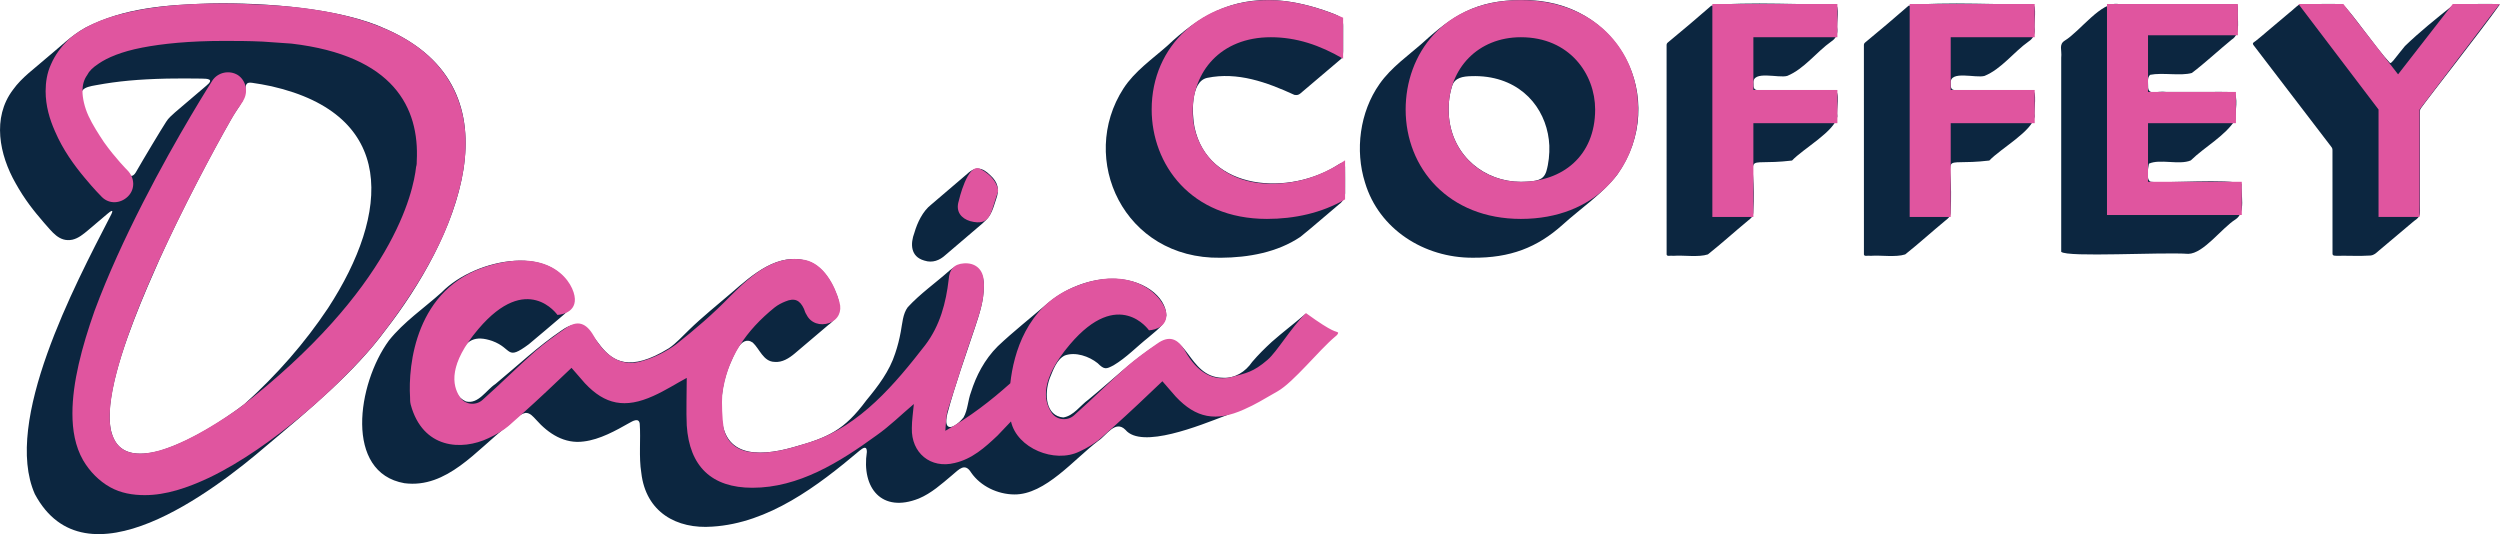
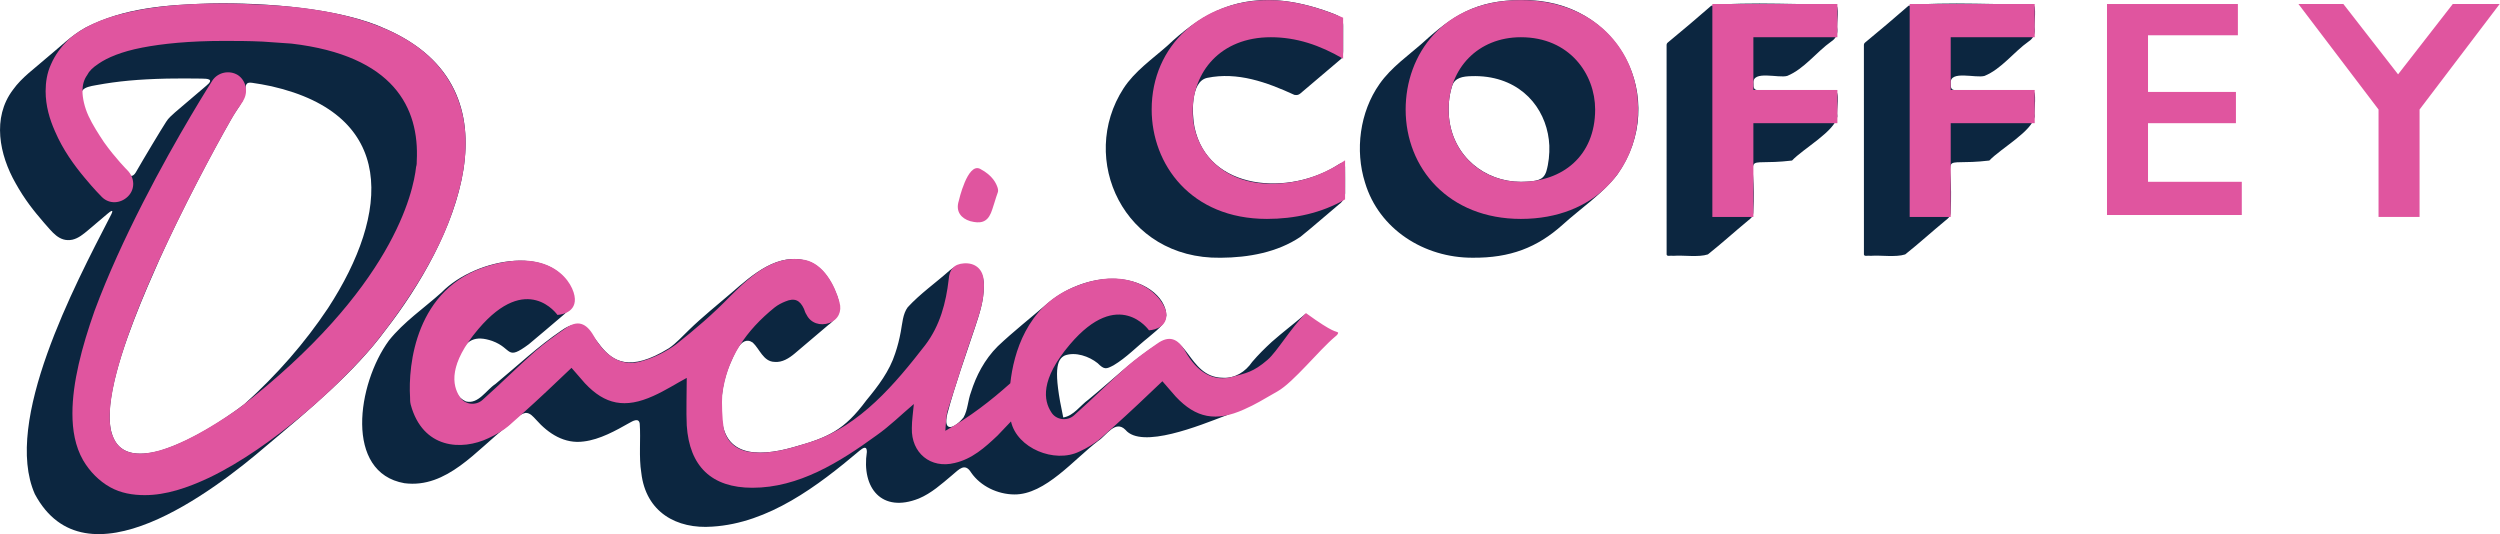
<svg xmlns="http://www.w3.org/2000/svg" width="100%" height="100%" viewBox="0 0 6159 1316" version="1.1" xml:space="preserve" style="fill-rule:evenodd;clip-rule:evenodd;stroke-linejoin:round;stroke-miterlimit:2;">
  <g transform="matrix(1,0,0,1,-695.085,-460.902)">
    <g transform="matrix(4.167,0,0,4.167,0,0)">
      <g transform="matrix(1,0,0,1,938.318,380.672)">
-         <path d="M0,-84.218C-6.75,-78.434 -12.933,-73.831 -19.633,-67.926C-23.834,-64.042 -27.496,-60.444 -31.193,-56.103C-35.202,-50.216 -41.563,-46.168 -48.855,-46.744C-69.672,-47.112 -69.454,-76.918 -86.43,-67.011C-101.588,-57.565 -114.285,-45.013 -128.057,-33.765C-132.794,-30.405 -136.798,-24.152 -142.9,-23.252C-153.093,-24.134 -154.392,-36.729 -150.922,-46.34C-148.898,-51.164 -146.825,-57.559 -141.934,-59.923C-135.654,-62.171 -127.67,-59.426 -122.579,-55.362C-118.562,-51.368 -117.561,-51.78 -113.129,-54.105C-105.577,-58.597 -99.499,-65.053 -92.683,-70.471C-88.376,-74.346 -82.855,-77.644 -81.949,-83.567C-82.109,-94.464 -95.539,-105.934 -115.781,-105.251C-122.311,-104.946 -129.052,-103.401 -134.802,-101.048C-141.313,-98.526 -147.453,-94.739 -152.798,-90.186C-162.358,-81.933 -172.415,-74.063 -181.626,-65.331C-189.501,-57.474 -194.443,-47.76 -197.406,-38.343C-199.333,-33.28 -199.273,-27.817 -201.854,-23.256C-207.205,-16.676 -214.22,-13.994 -211.397,-25.527C-206.854,-42.687 -200.674,-59.601 -195.102,-76.452C-192.45,-84.44 -189.761,-92.473 -189.874,-101.021C-189.319,-113.39 -201.369,-117.91 -210.249,-110.01C-218.363,-102.806 -227.493,-96.417 -234.828,-88.448C-237.819,-84.447 -238.023,-78.732 -238.96,-73.934C-239.757,-69.598 -240.816,-65.327 -242.247,-61.163C-245.587,-50.658 -252.386,-41.737 -259.294,-33.399C-272.414,-15.698 -281.805,-11.36 -302.747,-5.594C-323.927,0.384 -345.917,0.113 -344.852,-28.25C-345.298,-36.902 -343.577,-45.674 -340.426,-53.727C-338.045,-58.576 -333.836,-72.551 -326.492,-67.545C-322.42,-63.851 -320.275,-56.292 -313.615,-56.106C-309.073,-55.659 -304.999,-58.264 -301.661,-61.073C-295.08,-66.616 -288.392,-72.298 -281.832,-77.888C-275.879,-82.121 -273.898,-88.983 -276.807,-95.703C-279.928,-104.28 -285.574,-112.905 -293.97,-115.675C-311.407,-121.14 -326.63,-107.727 -338.885,-97.094C-347.434,-89.736 -356.118,-82.843 -364.258,-74.912C-368.104,-71.241 -371.637,-67.21 -376.04,-64.181C-423.104,-35.19 -414.84,-92.42 -439.639,-74.636C-453.607,-65.168 -465.684,-53.716 -478.625,-43.02C-484.05,-39.501 -488.721,-30.869 -496.101,-32.739C-505.801,-37.283 -504.498,-49.665 -500.036,-59.418C-496.082,-69.375 -490.471,-71.871 -480.525,-68.5C-468.28,-64.047 -472.506,-56.436 -458.879,-66.534C-452.14,-72.097 -445.523,-77.832 -438.902,-83.426C-435.438,-86.231 -431.997,-90.469 -432.595,-95.056C-441.014,-127.11 -490.321,-117.786 -510.375,-97.253C-520.826,-87.859 -532.693,-79.862 -541.565,-68.772C-560.405,-43.051 -567.981,9.383 -532.403,15.615C-507.265,18.86 -489.768,-4.058 -471.787,-17.989C-468.367,-20.496 -465.204,-25.099 -460.872,-25.941C-458.154,-26.128 -456.293,-23.721 -454.567,-21.913C-447.261,-13.653 -437.732,-7.482 -426.367,-9.064C-416.846,-10.197 -407.362,-15.53 -399.466,-19.999C-397.508,-21.081 -393.881,-23.31 -393.294,-19.639C-392.616,-10.151 -393.898,-0.006 -392.36,9.487C-389.681,32.811 -371.387,42.892 -350.257,41.279C-317.094,39.188 -288.118,17.351 -263.319,-3.617C-261.379,-5.231 -258.932,-6.795 -259.006,-2.889C-262.242,18.452 -250.239,33.435 -228.233,24.645C-220.828,21.53 -214.829,16.089 -208.744,10.986C-204.457,7.371 -201.066,3.311 -197.36,9.325C-191.827,17.393 -181.639,22.197 -171.866,22.259C-153.505,22.495 -136.279,1.156 -122.099,-9.506C-117.411,-12.562 -112.123,-21.999 -106.133,-15.946C-96.541,-4.424 -62.252,-18.499 -46.746,-24.417C-27.96,-30.776 -87.368,-44.426 -68.31,-39.933C-20.788,-28.73 4.785,-88.491 0,-84.218" style="fill:rgb(12,38,64);fill-rule:nonzero;" />
+         <path d="M0,-84.218C-6.75,-78.434 -12.933,-73.831 -19.633,-67.926C-23.834,-64.042 -27.496,-60.444 -31.193,-56.103C-35.202,-50.216 -41.563,-46.168 -48.855,-46.744C-69.672,-47.112 -69.454,-76.918 -86.43,-67.011C-101.588,-57.565 -114.285,-45.013 -128.057,-33.765C-132.794,-30.405 -136.798,-24.152 -142.9,-23.252C-148.898,-51.164 -146.825,-57.559 -141.934,-59.923C-135.654,-62.171 -127.67,-59.426 -122.579,-55.362C-118.562,-51.368 -117.561,-51.78 -113.129,-54.105C-105.577,-58.597 -99.499,-65.053 -92.683,-70.471C-88.376,-74.346 -82.855,-77.644 -81.949,-83.567C-82.109,-94.464 -95.539,-105.934 -115.781,-105.251C-122.311,-104.946 -129.052,-103.401 -134.802,-101.048C-141.313,-98.526 -147.453,-94.739 -152.798,-90.186C-162.358,-81.933 -172.415,-74.063 -181.626,-65.331C-189.501,-57.474 -194.443,-47.76 -197.406,-38.343C-199.333,-33.28 -199.273,-27.817 -201.854,-23.256C-207.205,-16.676 -214.22,-13.994 -211.397,-25.527C-206.854,-42.687 -200.674,-59.601 -195.102,-76.452C-192.45,-84.44 -189.761,-92.473 -189.874,-101.021C-189.319,-113.39 -201.369,-117.91 -210.249,-110.01C-218.363,-102.806 -227.493,-96.417 -234.828,-88.448C-237.819,-84.447 -238.023,-78.732 -238.96,-73.934C-239.757,-69.598 -240.816,-65.327 -242.247,-61.163C-245.587,-50.658 -252.386,-41.737 -259.294,-33.399C-272.414,-15.698 -281.805,-11.36 -302.747,-5.594C-323.927,0.384 -345.917,0.113 -344.852,-28.25C-345.298,-36.902 -343.577,-45.674 -340.426,-53.727C-338.045,-58.576 -333.836,-72.551 -326.492,-67.545C-322.42,-63.851 -320.275,-56.292 -313.615,-56.106C-309.073,-55.659 -304.999,-58.264 -301.661,-61.073C-295.08,-66.616 -288.392,-72.298 -281.832,-77.888C-275.879,-82.121 -273.898,-88.983 -276.807,-95.703C-279.928,-104.28 -285.574,-112.905 -293.97,-115.675C-311.407,-121.14 -326.63,-107.727 -338.885,-97.094C-347.434,-89.736 -356.118,-82.843 -364.258,-74.912C-368.104,-71.241 -371.637,-67.21 -376.04,-64.181C-423.104,-35.19 -414.84,-92.42 -439.639,-74.636C-453.607,-65.168 -465.684,-53.716 -478.625,-43.02C-484.05,-39.501 -488.721,-30.869 -496.101,-32.739C-505.801,-37.283 -504.498,-49.665 -500.036,-59.418C-496.082,-69.375 -490.471,-71.871 -480.525,-68.5C-468.28,-64.047 -472.506,-56.436 -458.879,-66.534C-452.14,-72.097 -445.523,-77.832 -438.902,-83.426C-435.438,-86.231 -431.997,-90.469 -432.595,-95.056C-441.014,-127.11 -490.321,-117.786 -510.375,-97.253C-520.826,-87.859 -532.693,-79.862 -541.565,-68.772C-560.405,-43.051 -567.981,9.383 -532.403,15.615C-507.265,18.86 -489.768,-4.058 -471.787,-17.989C-468.367,-20.496 -465.204,-25.099 -460.872,-25.941C-458.154,-26.128 -456.293,-23.721 -454.567,-21.913C-447.261,-13.653 -437.732,-7.482 -426.367,-9.064C-416.846,-10.197 -407.362,-15.53 -399.466,-19.999C-397.508,-21.081 -393.881,-23.31 -393.294,-19.639C-392.616,-10.151 -393.898,-0.006 -392.36,9.487C-389.681,32.811 -371.387,42.892 -350.257,41.279C-317.094,39.188 -288.118,17.351 -263.319,-3.617C-261.379,-5.231 -258.932,-6.795 -259.006,-2.889C-262.242,18.452 -250.239,33.435 -228.233,24.645C-220.828,21.53 -214.829,16.089 -208.744,10.986C-204.457,7.371 -201.066,3.311 -197.36,9.325C-191.827,17.393 -181.639,22.197 -171.866,22.259C-153.505,22.495 -136.279,1.156 -122.099,-9.506C-117.411,-12.562 -112.123,-21.999 -106.133,-15.946C-96.541,-4.424 -62.252,-18.499 -46.746,-24.417C-27.96,-30.776 -87.368,-44.426 -68.31,-39.933C-20.788,-28.73 4.785,-88.491 0,-84.218" style="fill:rgb(12,38,64);fill-rule:nonzero;" />
      </g>
      <g transform="matrix(1,0,0,1,1065.93,154.419)">
        <path d="M0,63.678C-21.182,63.674 -39.988,48.679 -42.375,26.076C-43.057,19.82 -42.546,13.186 -40.685,7.286C-39.202,2.007 -34.109,1.324 -29.127,1.211C-26.098,1.095 -22.911,1.255 -19.831,1.677C3.579,5.009 16.024,23.322 16.866,42.26C17.047,47.216 16.473,52.876 15.103,57.459C14.656,58.856 14.015,60.068 13.073,60.967C10.238,63.671 4.402,63.523 0.213,63.679L0,63.678ZM-0.028,-43.749C-26.321,-43.723 -40.469,-34.461 -57.709,-18.749C-66.564,-10.885 -76.595,-4.059 -83.52,5.849C-95.248,22.482 -98.094,45.116 -92.103,64.132C-83.863,91.749 -57.115,108.608 -28.601,108.561C-6.261,108.78 9.76,102.484 24.684,89.099C35.453,79.341 48.038,71.041 57.018,59.444C88.2,15.21 58.148,-45.102 0.219,-43.749L-0.028,-43.749Z" style="fill:rgb(12,38,64);fill-rule:nonzero;" />
      </g>
      <g transform="matrix(1,0,0,1,1178.43,259.939)">
        <path d="M0,-145.872C-8.383,-138.566 -17.045,-131.204 -25.633,-124.155C-26.377,-123.482 -26.314,-123.039 -26.304,-121.84C-26.328,-95.298 -26.301,-7.852 -26.289,1.198C-25.81,2.467 -24.624,1.64 -22.126,1.905C-16.309,1.455 -7.445,2.903 -1.893,1.081C6.121,-5.277 13.786,-12.244 21.684,-18.775C23.396,-20.166 24.855,-21.088 24.95,-23.581C27.059,-62.223 15.801,-50.634 47.854,-54.416C54.493,-61.476 73.502,-71.913 74.641,-80.571C73.912,-84.133 76.665,-95.697 72.803,-96.127C66.256,-96.145 40.937,-96.134 29.175,-96.137C25.223,-95.662 24.978,-97.199 25.048,-100.162C24.354,-108.007 39.942,-102.929 45.042,-104.464C55.054,-108.584 62.223,-118.548 71.137,-124.856C73.576,-126.422 74.808,-128.789 74.656,-131.836C73.953,-135.266 76.462,-146.366 73.109,-146.955C63.993,-146.025 17.868,-148.775 0.073,-145.934L0,-145.872Z" style="fill:rgb(12,38,64);fill-rule:nonzero;" />
      </g>
      <g transform="matrix(1,0,0,1,1295.08,259.939)">
        <path d="M0,-145.872C-8.383,-138.566 -17.045,-131.204 -25.633,-124.155C-26.377,-123.482 -26.314,-123.039 -26.304,-121.84C-26.328,-95.298 -26.301,-7.852 -26.289,1.198C-25.81,2.467 -24.624,1.64 -22.126,1.905C-16.309,1.455 -7.445,2.903 -1.893,1.081C6.121,-5.277 13.786,-12.244 21.684,-18.775C23.396,-20.166 24.855,-21.088 24.95,-23.581C27.06,-62.223 15.802,-50.634 47.855,-54.416C54.493,-61.476 73.502,-71.913 74.641,-80.571C73.912,-84.133 76.666,-95.697 72.803,-96.127C66.257,-96.145 40.937,-96.134 29.176,-96.137C25.223,-95.662 24.979,-97.199 25.048,-100.162C24.354,-108.007 39.942,-102.929 45.042,-104.464C55.054,-108.584 62.223,-118.548 71.137,-124.856C73.576,-126.422 74.809,-128.789 74.656,-131.836C73.953,-135.266 76.463,-146.366 73.109,-146.955C63.993,-146.025 17.868,-148.775 0.073,-145.934L0,-145.872Z" style="fill:rgb(12,38,64);fill-rule:nonzero;" />
      </g>
      <g transform="matrix(1,0,0,1,1437.34,166.794)">
-         <path d="M0,40.555C6.472,37.612 17.969,41.527 24.684,38.656C33.079,30.481 44.935,24.289 51.112,14.5C50.943,9.875 52.915,1.111 50.115,-1.77C43.763,-1.958 23.598,-1.772 10.211,-1.836C4.704,-2.609 0.005,0.304 -0.508,-4.335C-0.426,-6.822 -1.253,-10.428 0.68,-11.958C7.828,-13.396 18.895,-11.172 25.343,-13.049C33.446,-19.202 40.974,-26.315 48.887,-32.776C54.633,-36.214 51.959,-45.391 52.526,-50.528C52.5,-51.895 52.483,-54.065 51.396,-53.786C33.472,-53.828 -2.945,-53.808 -18.099,-53.811C-28.275,-55.532 -40.617,-37.804 -49.801,-32.176C-53.505,-29.859 -51.389,-26.595 -51.911,-22.095C-51.906,2.107 -51.915,61.743 -51.911,92.689C-48.369,96.087 7.234,92.772 23.22,93.898C32.185,93.785 43.007,78.616 51.198,73.487C57.414,69.408 54.201,58.665 54.684,52.441C48.083,49.356 8.296,52.291 0.951,51.255C-1.88,50.035 -0.499,43.162 -0.059,40.653L0,40.555Z" style="fill:rgb(12,38,64);fill-rule:nonzero;" />
-       </g>
+         </g>
      <g transform="matrix(1,0,0,1,1616.95,260.863)">
-         <path d="M0,-147.106C-9.641,-139.419 -19.437,-131.575 -28.313,-123.009C-30.393,-120.59 -33.293,-116.702 -35.081,-114.546C-36.032,-113.413 -36.614,-112.897 -37.119,-113.014C-45.55,-121.878 -59.23,-142.235 -65.078,-147.592C-70.833,-148.349 -80.613,-147.652 -87.24,-147.877C-88.533,-147.879 -90.429,-147.752 -91.183,-147.304C-93.11,-145.969 -94.804,-144.1 -96.724,-142.675C-101.04,-139.007 -105.357,-135.372 -109.708,-131.739C-111.965,-129.84 -114.195,-127.853 -116.524,-126.053C-117.452,-125.321 -118.832,-124.914 -117.843,-123.595C-116.557,-121.894 -113.672,-118.14 -109.964,-113.289C-97.648,-97.212 -80.747,-75.085 -71.949,-63.595C-71.185,-62.662 -71.127,-62.16 -71.145,-61.034C-71.118,-53.387 -71.184,-15.869 -71.122,-0.276C-71.14,1.192 -69.393,0.902 -68.283,0.973C-63.737,0.833 -54.248,1.243 -48.702,0.816C-46.471,0.582 -45.339,-0.678 -43.778,-2.025C-36.824,-7.887 -29.859,-13.757 -22.897,-19.61C-18.645,-22.413 -19.458,-23.683 -19.436,-28.852C-19.439,-42.347 -19.434,-67.94 -19.436,-82.54C-19.35,-84.616 -19.751,-85.166 -18.676,-86.501C-13.387,-93.879 17.001,-132.358 27.793,-147.622C22.19,-148.348 11.027,-147.642 4.38,-147.877C2.914,-147.863 1.389,-147.787 0.116,-147.163L0,-147.106Z" style="fill:rgb(12,38,64);fill-rule:nonzero;" />
-       </g>
+         </g>
      <g transform="matrix(1,0,0,1,242.319,357.506)">
        <path d="M0,-144.238C-10.788,-156.337 -22.266,-169.711 -26.832,-185.743C-29.155,-193.898 -26.447,-195.26 -18.514,-196.581C-5.891,-198.902 6.192,-200.04 23.304,-200.433C30.152,-200.554 36.913,-200.541 43.588,-200.435C47.297,-200.403 51.355,-200.195 46.445,-196.206C40.319,-190.965 34.039,-185.706 27.947,-180.446C26.026,-178.693 23.999,-177.014 22.738,-174.916C19.73,-170.289 9.305,-152.912 5.164,-145.661C4.015,-143.477 2.176,-141.541 0.082,-144.144L0,-144.238ZM70.678,-197.603C71.296,-198.057 72.279,-198.088 73.469,-197.949C76.93,-197.451 81.11,-196.764 85.045,-195.885C158.983,-178.991 155.287,-121.347 118.435,-64.744C104.68,-44.123 88.25,-25.318 68.886,-7.887C54.215,3.318 35.915,14.449 19.025,19.583C-38.148,34.928 1.679,-54.842 18.865,-93.815C31.902,-122.586 49.672,-156.406 61.381,-176.822C63.977,-181.66 68.156,-185.986 69.308,-191.453C69.81,-194.084 69.309,-196.357 70.595,-197.539L70.678,-197.603ZM82.428,16.31C107.32,-4.635 134.374,-27.162 152.43,-51.786C192.646,-103.308 234.983,-193.698 152.443,-229.821C126.675,-241.838 81.945,-245.515 49.004,-244.855C22.268,-244.03 -1.897,-242.297 -24.776,-230.649C-33.562,-225.84 -40.544,-218.67 -48.276,-212.389C-54.993,-206.444 -62.578,-201.22 -67.869,-193.788C-80.352,-177.25 -75.844,-155.344 -66.307,-138.605C-60.982,-129.032 -55.748,-122.456 -49.488,-115.203C-44.874,-110.168 -40.664,-103.561 -32.735,-105.184C-29.149,-106.003 -26.238,-108.45 -23.476,-110.756C-19.685,-113.962 -15.813,-117.267 -12.05,-120.439C-7.59,-124.242 -9.183,-121.117 -10.582,-118.488C-31.271,-78.366 -73.911,2.25 -54.921,45.189C-24.989,101.277 50.474,43.78 82.27,16.445L82.428,16.31Z" style="fill:rgb(12,38,64);fill-rule:nonzero;" />
      </g>
      <g transform="matrix(1,0,0,1,713.375,210.173)">
-         <path d="M0,54.512C4.707,56.045 8.966,54.381 12.367,51.236C19.227,45.408 26.14,39.485 33.003,33.632C35.199,31.765 37.41,29.776 38.872,27.287C40.433,24.624 41.344,21.289 42.327,18.299C44.469,12.557 43.525,8.264 39.009,4.114C34.386,-0.497 30.331,-1.533 25.281,3.205C18.157,9.272 11.065,15.319 3.968,21.402C-1.056,25.293 -4.254,32.157 -5.931,37.928C-8.464,44.606 -8.273,52.13 -0.208,54.45L0,54.512Z" style="fill:rgb(12,38,64);fill-rule:nonzero;" />
-       </g>
+         </g>
      <g transform="matrix(1,0,0,1,888.543,109.743)">
        <path d="M0,153.254C16.384,153.147 33.415,150.09 47.053,140.921C54.789,134.73 62.221,128.081 69.792,121.775C72.421,119.902 73.728,117.269 73.526,114.002C73.523,109.945 73.573,103.191 73.498,99.6C73.448,97.062 72.544,96.381 69.927,97.939C40.967,116.94 -7.742,113.774 -15.531,75.995C-17.023,68.242 -17.983,49.025 -8.001,46.897C9.931,43.21 27.14,49.438 43.515,56.946C45.019,57.241 45.979,56.983 46.951,56.215C55.087,49.29 63.282,42.377 71.406,35.464C72.195,34.532 72.352,32.507 72.366,31.102C72.392,27.234 72.374,20.55 72.375,16.376C72.36,14.884 72.32,13.337 71.563,12.09C70.638,10.435 67.708,9.396 65.598,8.587C53.963,4.21 43.038,1.702 33.27,1.078C6.225,-0.817 -13.313,10.63 -31.563,27.904C-40.626,35.903 -50.857,42.928 -57.476,53.101C-84.476,94.734 -57.377,154.071 -0.237,153.251L0,153.254Z" style="fill:rgb(12,38,64);fill-rule:nonzero;" />
      </g>
      <g transform="matrix(1,0,0,1,740.36,208.077)">
        <path d="M0,33.269C5.941,34.854 9.902,34.062 12.278,28.517C13.07,26.932 15.447,18.615 16.239,16.634C16.635,15.842 16.635,14.654 16.239,13.466C15.447,11.089 13.466,6.336 5.941,2.375C-1.584,-1.585 -6.733,21.387 -6.733,21.387C-8.714,27.724 -5.149,31.685 0,33.269" style="fill:rgb(224,85,159);fill-rule:nonzero;" />
      </g>
      <g transform="matrix(1,0,0,1,938.888,359.682)">
        <path d="M0,-63.986C-9.363,-54.591 -17.046,-41.223 -22.672,-36.349C-31.214,-28.95 -35.743,-28.427 -42.872,-26.448C-54.358,-22.882 -64.26,-28.824 -71.389,-41.498C-75.746,-49.024 -80.895,-51.004 -88.024,-45.855C-94.361,-41.498 -100.303,-37.141 -105.848,-32.388C-116.541,-22.882 -126.443,-12.981 -137.137,-3.475C-141.098,0.089 -147.831,-0.703 -150.604,-5.456C-154.96,-12.189 -157.337,-24.467 -139.513,-45.459C-110.6,-79.521 -92.777,-53.776 -92.777,-53.776C-92.777,-53.776 -82.083,-54.173 -82.479,-63.282C-82.875,-72.392 -101.887,-94.967 -138.721,-78.729C-164.862,-67.243 -172.784,-40.706 -174.764,-22.487C-186.25,-12.189 -198.528,-2.683 -213.183,5.634C-212.787,0.486 -212.787,-3.475 -211.599,-7.04C-206.45,-23.279 -201.301,-39.518 -195.756,-55.361C-192.587,-64.867 -189.419,-73.976 -190.607,-84.274C-191.399,-90.215 -195.756,-93.78 -202.093,-93.383C-208.034,-92.988 -210.806,-89.819 -211.202,-83.878C-212.787,-70.015 -216.351,-56.549 -225.065,-45.063C-242.888,-22.09 -263.484,2.466 -292.001,11.971C-303.487,15.536 -314.973,19.496 -327.251,18.309C-336.361,17.516 -342.698,12.368 -344.283,3.654C-345.075,-1.099 -345.471,-11.001 -345.075,-15.754C-342.302,-37.538 -330.816,-53.776 -314.181,-67.243C-312.201,-68.827 -309.824,-70.015 -307.844,-70.807C-302.299,-73.184 -299.13,-71.599 -296.754,-66.451C-296.358,-65.262 -295.962,-64.074 -295.17,-62.886C-292.793,-58.133 -287.248,-56.153 -281.703,-58.133C-276.554,-60.114 -274.178,-64.867 -275.762,-70.412C-278.535,-80.71 -285.268,-92.988 -295.962,-95.364C-313.785,-98.928 -327.647,-86.65 -340.322,-73.976C-350.224,-63.678 -361.314,-54.173 -372.404,-45.459C-378.345,-41.102 -385.474,-37.538 -392.603,-35.557C-404.089,-31.993 -413.991,-37.933 -421.12,-50.608C-425.477,-58.133 -430.626,-60.114 -437.755,-54.965C-444.092,-50.608 -450.034,-46.251 -455.579,-41.498C-466.272,-31.993 -476.174,-22.09 -486.868,-12.585C-490.829,-9.02 -497.562,-9.812 -500.335,-14.565C-504.691,-21.298 -507.068,-33.577 -489.245,-54.569C-460.331,-88.631 -442.508,-62.886 -442.508,-62.886C-442.508,-62.886 -431.814,-63.282 -432.21,-72.392C-432.606,-81.502 -445.677,-103.286 -483.7,-91.799C-526.475,-78.729 -530.832,-33.18 -529.644,-14.17C-529.644,-12.585 -529.644,-11.397 -529.248,-9.812C-522.119,16.328 -499.146,17.516 -483.303,9.992C-478.947,8.011 -474.194,5.239 -470.629,2.07C-460.727,-6.644 -451.222,-15.357 -441.716,-24.467C-439.34,-26.843 -436.567,-29.22 -434.191,-31.596C-431.022,-28.032 -428.646,-25.259 -426.269,-22.487C-414.387,-9.812 -402.505,-7.436 -385.87,-14.962C-378.741,-18.13 -372.007,-22.487 -366.066,-25.655C-366.066,-18.13 -366.462,-5.059 -366.066,2.466C-364.482,26.626 -351.412,39.3 -327.251,39.3C-299.922,39.3 -275.762,24.249 -253.978,8.407C-246.057,2.862 -239.323,-3.872 -231.798,-10.209C-232.194,-5.456 -232.986,-0.703 -232.986,4.05C-233.382,18.704 -221.896,28.21 -207.638,24.646C-197.34,22.269 -189.815,15.536 -182.289,8.407C-179.517,5.634 -177.14,2.862 -174.368,0.089C-170.803,15.932 -148.623,25.042 -133.969,17.912C-129.612,15.932 -124.859,13.16 -121.294,9.992C-111.392,1.278 -101.887,-7.436 -92.381,-16.546C-90.005,-18.923 -87.232,-21.298 -84.856,-23.675C-81.687,-20.11 -79.311,-17.338 -76.934,-14.565C-65.052,-1.891 -53.17,0.486 -36.535,-7.04C-29.406,-10.209 -26.211,-12.331 -16.731,-17.734C-7.252,-23.136 7.798,-42.143 17.304,-50.065C17.986,-50.633 19.044,-51.368 19.044,-52.463C17.494,-53.611 16.928,-51.675 0,-63.986" style="fill:rgb(224,85,159);fill-rule:nonzero;" />
      </g>
      <g transform="matrix(1,0,0,1,435.781,351.059)">
        <path d="M0,-186.155C-6.733,-200.809 -19.011,-213.088 -37.627,-221.801C-56.242,-230.515 -80.403,-236.06 -112.88,-237.644C-121.594,-238.041 -129.515,-238.436 -137.041,-238.436C-156.052,-238.436 -171.895,-237.248 -184.965,-234.872C-204.769,-231.307 -218.632,-225.762 -228.533,-217.049C-232.89,-212.692 -236.455,-207.939 -238.831,-202.394C-241.208,-197.245 -242,-191.7 -242,-186.551C-242,-177.838 -239.623,-169.916 -236.455,-162.787C-231.702,-151.697 -224.969,-142.587 -219.028,-135.458C-213.483,-128.724 -209.126,-124.368 -208.73,-123.971C-204.373,-119.615 -197.64,-120.011 -193.283,-124.368C-188.926,-128.724 -189.322,-135.458 -193.679,-139.814C-193.679,-139.814 -200.808,-146.944 -207.542,-156.45C-210.71,-161.203 -214.275,-166.748 -216.651,-171.896C-219.028,-177.046 -220.216,-182.591 -220.216,-186.551C-220.216,-190.116 -219.424,-193.284 -217.443,-196.056C-216.255,-198.433 -214.275,-200.414 -210.71,-202.79C-205.561,-206.354 -197.244,-209.92 -184.965,-212.296C-172.687,-214.673 -156.844,-216.257 -136.645,-216.257C-129.515,-216.257 -121.99,-216.257 -113.673,-215.86C-107.731,-215.465 -102.186,-215.068 -96.641,-214.673C-36.043,-207.543 -20.992,-176.649 -22.576,-145.359C-22.576,-144.172 -22.576,-142.983 -22.972,-141.795C-24.556,-127.14 -36.439,-69.71 -127.535,0.791C-161.993,24.951 -194.867,38.417 -202.393,17.03C-202.393,16.634 -202.393,16.634 -202.789,16.238C-215.463,-24.954 -132.684,-169.124 -132.684,-169.124C-130.308,-173.085 -128.723,-175.857 -127.139,-177.838C-126.347,-179.026 -125.951,-179.818 -125.555,-180.214C-125.159,-180.61 -125.159,-181.006 -125.159,-181.006C-121.99,-186.155 -123.574,-192.888 -128.327,-196.056C-133.476,-199.225 -140.209,-197.641 -143.378,-192.888C-143.378,-192.888 -163.974,-160.806 -184.569,-120.407C-194.867,-100.208 -205.165,-78.027 -213.086,-56.639C-220.612,-35.252 -226.157,-14.259 -226.157,3.959C-226.157,13.862 -224.573,23.366 -219.82,31.685C-215.859,38.417 -210.314,43.962 -203.977,47.528C-197.64,51.092 -190.51,52.281 -183.381,52.281C-170.707,52.281 -158.033,47.923 -145.358,41.983C-126.347,32.872 -106.939,19.01 -89.908,4.751C-72.877,-9.507 -58.223,-24.557 -48.717,-35.648C-43.964,-41.589 -30.497,-58.224 -17.823,-80.008C-11.486,-91.097 -5.545,-102.98 -1.188,-116.051C3.169,-128.724 6.337,-142.191 6.337,-155.658C6.337,-166.351 4.357,-176.649 0,-186.155" style="fill:rgb(224,85,159);fill-rule:nonzero;" />
      </g>
      <g transform="matrix(1,0,0,1,960.886,229.638)">
        <path d="M0,-108.571L0,-84.316C-13.86,-92.401 -27.72,-97.021 -42.735,-97.021C-72.766,-97.021 -88.936,-76.231 -88.936,-53.131C-88.936,-30.03 -71.61,-10.395 -42.735,-10.395C-26.565,-10.395 -12.705,-15.015 1.155,-24.256L1.155,-1.155C-12.705,6.93 -28.875,10.395 -45.045,10.395C-90.091,10.395 -113.191,-21.945 -113.191,-54.286C-113.191,-92.401 -83.16,-118.966 -43.89,-118.966C-31.185,-118.966 -16.17,-115.501 0,-108.571" style="fill:rgb(224,85,159);fill-rule:nonzero;" />
      </g>
      <g transform="matrix(1,0,0,1,1023.26,175.353)">
        <path d="M0,-0.001C0,25.409 19.635,42.734 42.735,42.734C66.991,42.734 86.626,27.72 86.626,-0.001C86.626,-20.791 71.611,-42.736 42.735,-42.736C17.325,-42.736 0,-24.256 0,-0.001M112.036,-0.001C112.036,34.649 86.626,64.68 42.735,64.68C0,64.68 -25.41,34.649 -25.41,-0.001C-25.41,-32.341 -3.465,-64.681 42.735,-64.681C85.471,-64.681 112.036,-35.806 112.036,-0.001" style="fill:rgb(224,85,159);fill-rule:nonzero;" />
      </g>
      <g transform="matrix(1,0,0,1,1253.1,238.878)">
        <path d="M0,-125.896L0,-106.261L-49.665,-106.261L-49.665,-75.076L0,-75.076L0,-55.441L-49.665,-55.441L-49.665,0L-73.921,0L-73.921,-125.896L0,-125.896Z" style="fill:rgb(224,85,159);fill-rule:nonzero;" />
      </g>
      <g transform="matrix(1,0,0,1,1369.76,238.878)">
        <path d="M0,-125.896L0,-106.261L-49.665,-106.261L-49.665,-75.076L0,-75.076L0,-55.441L-49.665,-55.441L-49.665,0L-73.921,0L-73.921,-125.896L0,-125.896Z" style="fill:rgb(224,85,159);fill-rule:nonzero;" />
      </g>
      <g transform="matrix(1,0,0,1,1489.88,237.723)">
        <path d="M0,-124.741L0,-106.261L-53.13,-106.261L-53.13,-72.765L-1.155,-72.765L-1.155,-54.286L-53.13,-54.286L-53.13,-19.636L2.31,-19.636L2.31,0L-77.385,0L-77.385,-124.741L0,-124.741Z" style="fill:rgb(224,85,159);fill-rule:nonzero;" />
      </g>
      <g transform="matrix(1,0,0,1,1552.25,238.878)">
        <path d="M0,-125.896L32.34,-84.316L64.681,-125.896L92.401,-125.896L45.045,-63.526L45.045,0L20.79,0L20.79,-63.526L-26.565,-125.896L0,-125.896Z" style="fill:rgb(224,85,159);fill-rule:nonzero;" />
      </g>
    </g>
  </g>
</svg>